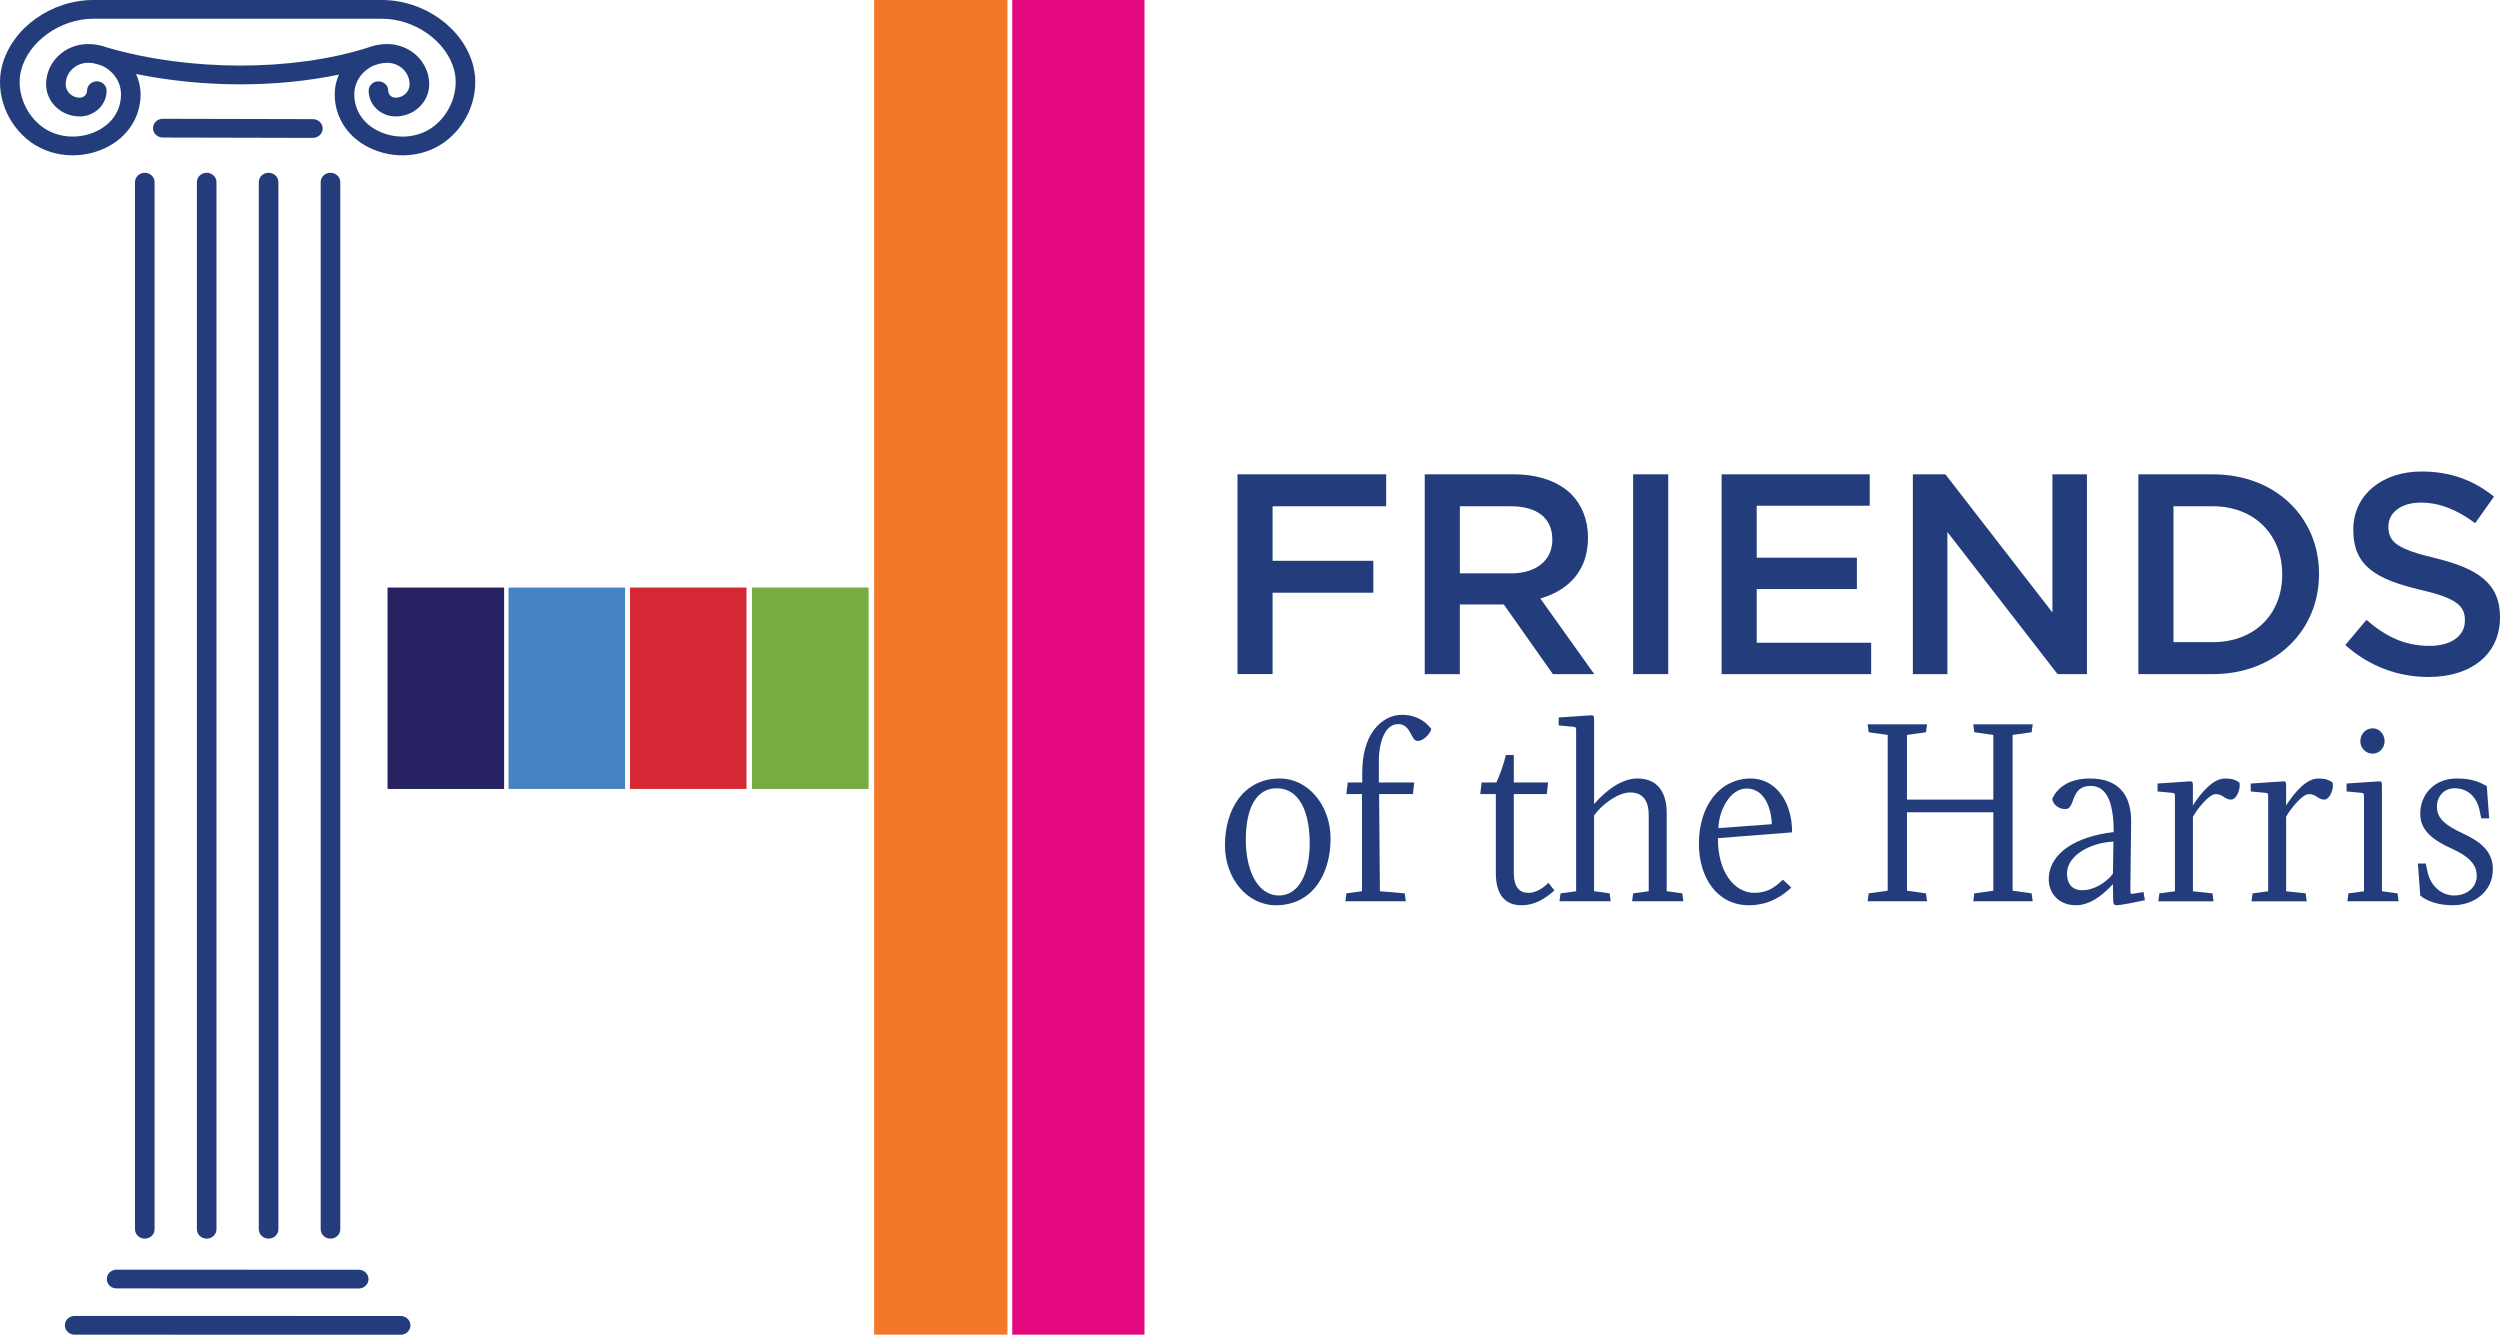
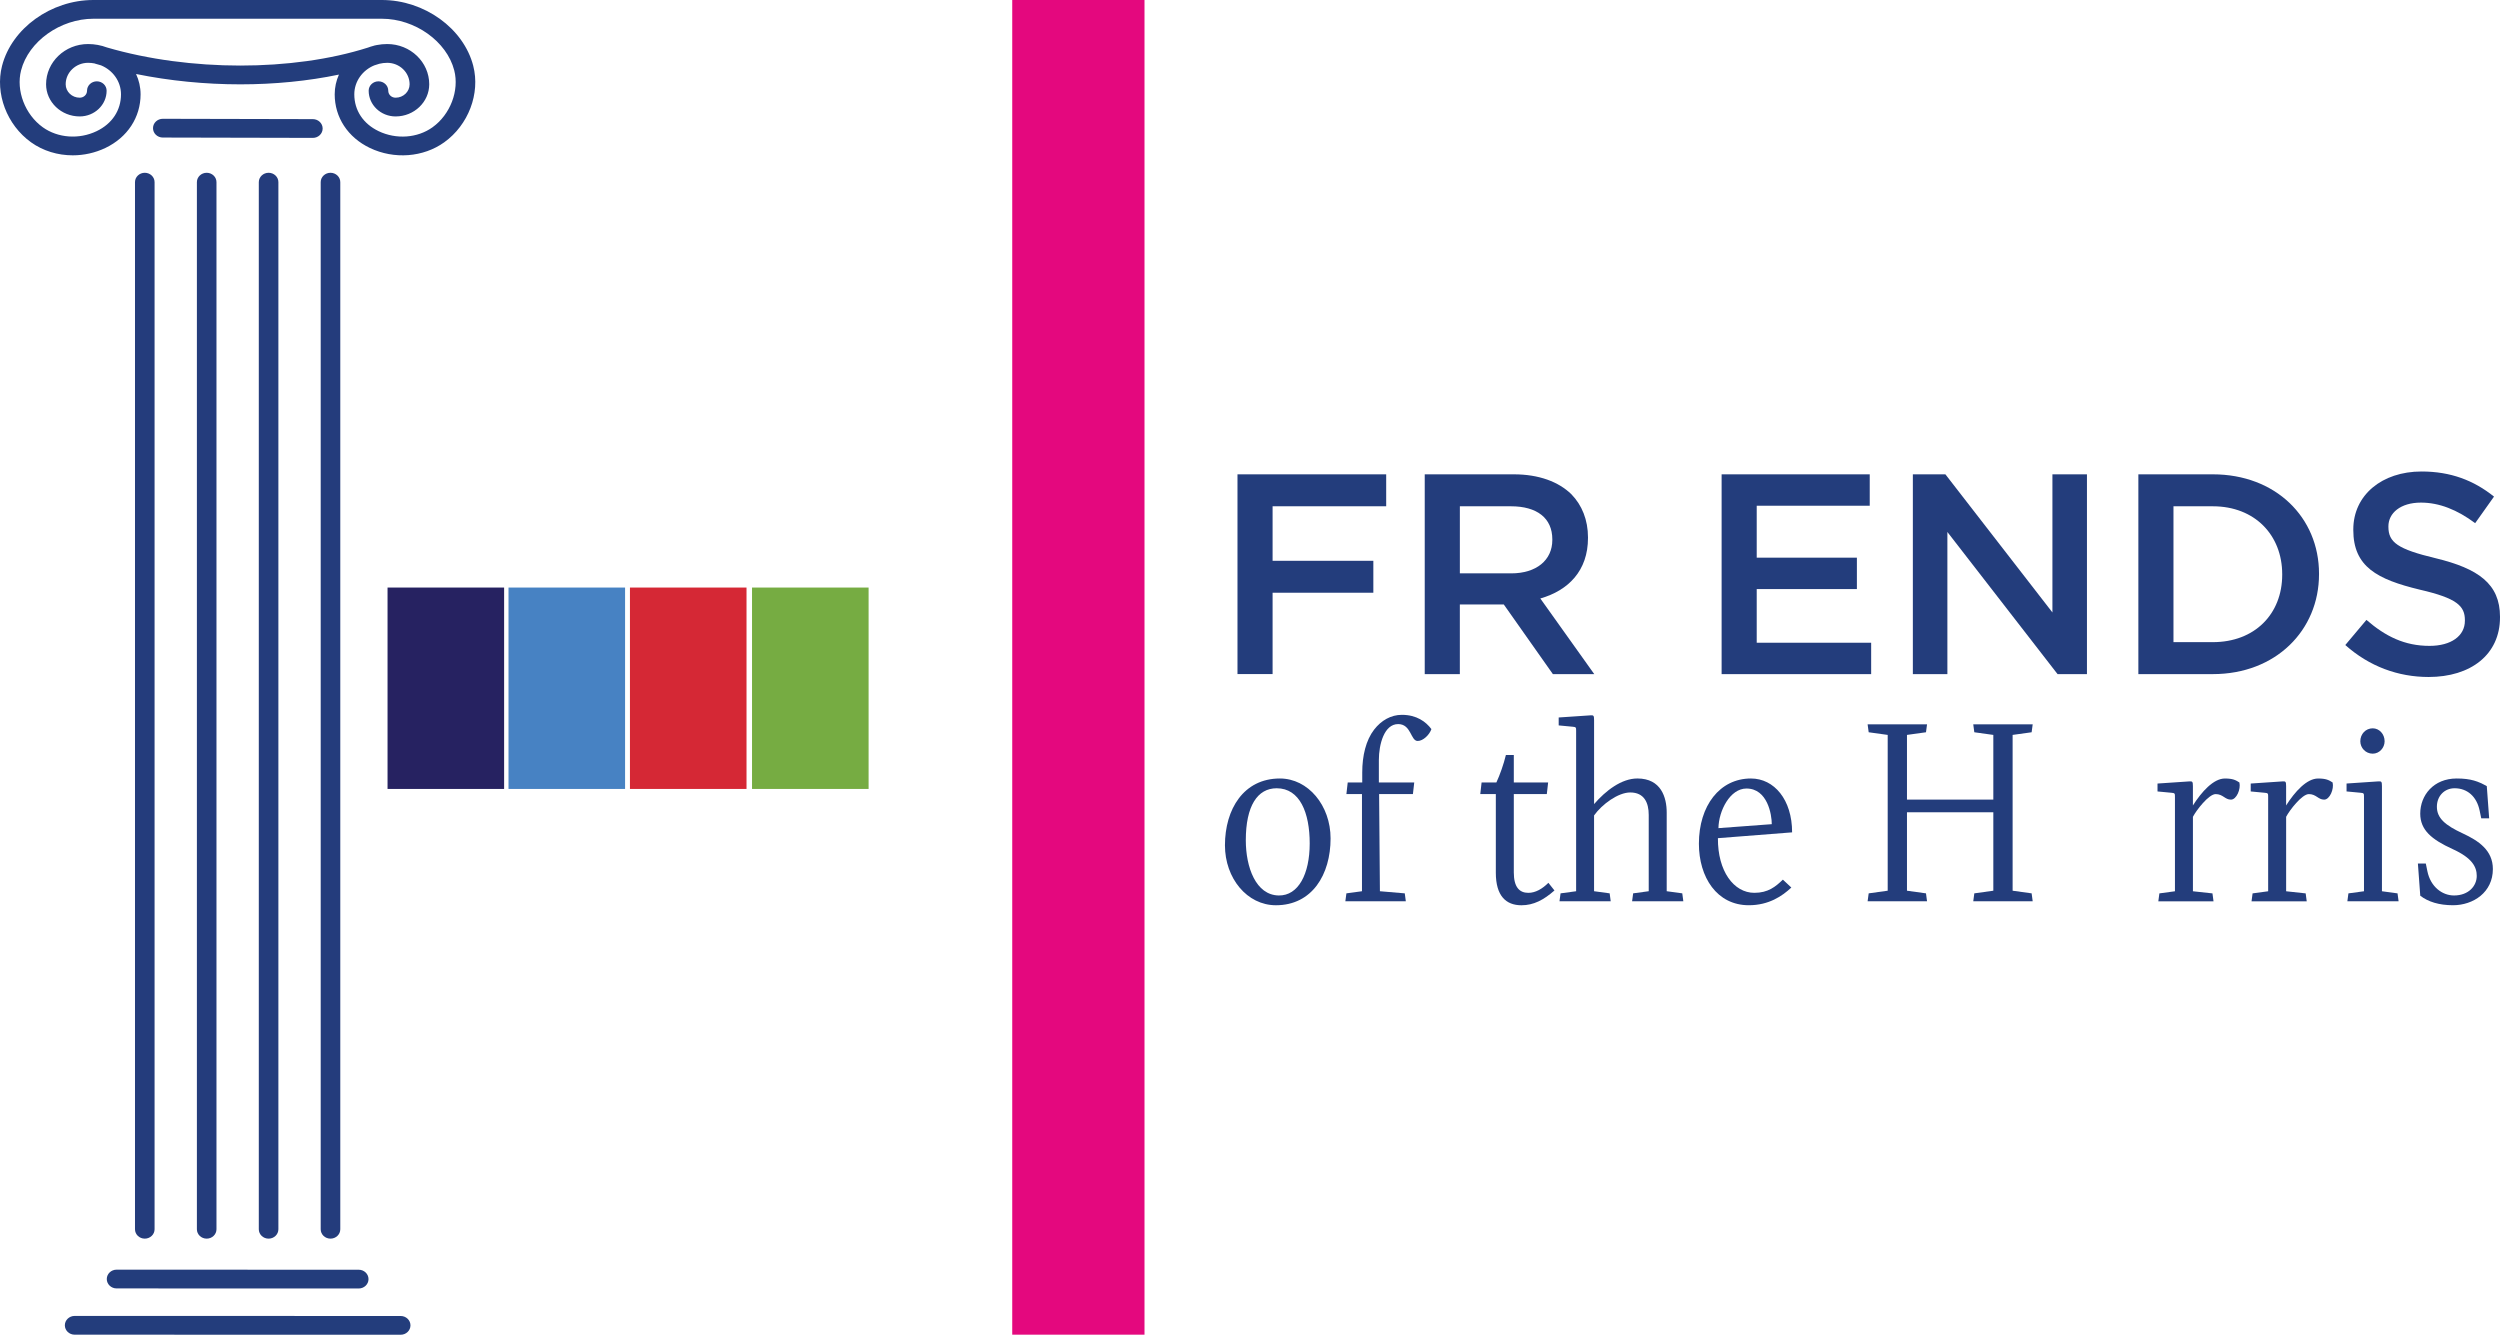
<svg xmlns="http://www.w3.org/2000/svg" id="uuid-6d34db99-1873-44b5-81e9-299032af638e" data-name="Layer 2" viewBox="0 0 147.545 78.774">
  <g id="uuid-f68d1e7a-7be0-4380-825a-7d6450b49fde" data-name="Layer 1">
    <g>
      <g>
        <path d="M18.465,7.031l-8.856-.02h-.001c-.319,0-.578.247-.578.552-.001.306.258.554.577.555l8.856.02h.001c.319,0,.578-.247.578-.552.001-.306-.258-.554-.577-.555Z" fill="#233d7c" />
        <path d="M27.931,3.889c-.57-2.217-2.888-3.889-5.393-3.889H5.513C3.008,0,.69,1.672.12,3.889c-.419,1.632.285,3.486,1.712,4.509.71.509,1.579.769,2.461.769.656,0,1.318-.144,1.928-.435,1.3-.622,2.076-1.806,2.076-3.165,0-.427-.097-.832-.267-1.2,1.982.404,4.082.611,6.156.611,2.013,0,3.995-.195,5.817-.576-.16.358-.25.751-.25,1.165,0,1.36.776,2.543,2.076,3.165,1.429.685,3.152.554,4.389-.334,1.427-1.023,2.131-2.878,1.712-4.509ZM25.525,7.513c-.889.637-2.137.727-3.178.229-.913-.437-1.437-1.23-1.437-2.175,0-.765.486-1.424,1.178-1.709.1-.032.202-.062.301-.095.149-.035.303-.056.463-.056.729,0,1.322.569,1.322,1.268,0,.436-.372.791-.827.791-.243-0-.433-.182-.433-.413,0-.306-.259-.553-.578-.553s-.578.248-.578.553c0,.837.712,1.518,1.59,1.519,1.094-.001,1.984-.853,1.984-1.898,0-1.31-1.112-2.375-2.479-2.375-.21,0-.415.021-.614.059-.045.005-.09.013-.134.028-.019.006-.039.012-.058.018-.114.03-.227.064-.335.106-4.449,1.415-10.522,1.414-15.397-.008-.347-.129-.723-.203-1.117-.203-1.367,0-2.479,1.065-2.479,2.375,0,1.045.89,1.897,1.985,1.898.876-.001,1.588-.683,1.588-1.519,0-.306-.259-.553-.578-.553s-.578.248-.578.553c0,.231-.19.412-.432.413-.457-0-.828-.356-.828-.791,0-.699.593-1.268,1.322-1.268.13,0,.256.013.379.036.01.004.018.009.029.012.116.036.236.067.353.101.694.284,1.182.944,1.182,1.71,0,.945-.524,1.738-1.437,2.175-1.041.499-2.288.408-3.178-.229-1.05-.753-1.589-2.166-1.282-3.359.439-1.708,2.315-3.047,4.27-3.047h17.024c1.955,0,3.831,1.338,4.27,3.047.307,1.194-.232,2.607-1.282,3.359Z" fill="#233d7c" />
        <path d="M8.545,10.197c-.319,0-.578.248-.578.553v61.799c0,.306.259.553.578.553s.578-.248.578-.553V10.75c0-.306-.259-.553-.578-.553Z" fill="#243c7c" />
        <path d="M11.62,10.75v61.799c0,.306.259.553.578.553s.578-.248.578-.553V10.75c0-.306-.259-.553-.578-.553s-.578.248-.578.553Z" fill="#243c7c" />
        <path d="M15.274,10.75v61.799c0,.306.259.553.578.553s.578-.248.578-.553V10.75c0-.306-.259-.553-.578-.553s-.578.248-.578.553Z" fill="#243c7c" />
        <path d="M19.505,73.102c.319,0,.578-.248.578-.553V10.75c0-.306-.259-.553-.578-.553s-.578.248-.578.553v61.799c0,.306.259.553.578.553Z" fill="#243c7c" />
        <path d="M23.647,77.667l-19.242-.004h-0c-.319,0-.578.248-.578.553-0.0.306.259.554.578.554l19.242.004h0c.319,0,.578-.248.578-.553 0-.306-.259-.554-.578-.554Z" fill="#233d7c" />
        <path d="M6.88,74.933c-.319,0-.578.248-.578.553-0.0.306.259.554.578.554l14.291.004h0c.319,0,.578-.248.578-.553 0-.306-.259-.554-.578-.554l-14.291-.004h-0Z" fill="#233d7c" />
      </g>
      <rect x="59.74" width="7.806" height="78.768" fill="#e4087e" />
-       <rect x="51.589" width="7.869" height="78.768" fill="#f37828" />
      <rect x="44.383" y="34.676" width="6.88" height="11.886" fill="#76ac42" />
      <rect x="37.178" y="34.676" width="6.88" height="11.886" fill="#d52835" />
      <rect x="30.011" y="34.676" width="6.88" height="11.886" fill="#4782c3" />
      <rect x="22.872" y="34.676" width="6.88" height="11.886" fill="#262261" />
      <g>
        <path d="M72.294,49.888c0-2.135,1.107-3.943,3.242-3.943,1.667,0,2.992,1.589,2.992,3.538,0,2.135-1.091,3.943-3.226,3.943-1.699,0-3.008-1.59-3.008-3.538ZM73.525,49.592c0,1.589.592,3.241,1.948,3.257,1.153.016,1.823-1.262,1.823-3.07s-.577-3.257-1.948-3.257c-1.138,0-1.823,1.044-1.823,3.07Z" fill="#233d7c" />
        <path d="M82.907,52.724l.062.467h-3.569l.062-.467.919-.125v-5.735h-.919l.078-.686h.857v-.592c0-.982.218-1.901.701-2.525.421-.545.997-.873,1.636-.873.873,0,1.418.405,1.745.842-.109.327-.483.701-.81.701-.421,0-.374-.997-1.153-.997-.826,0-1.138,1.2-1.138,2.119v1.325h2.088l-.078.686h-1.995l.047,5.735,1.465.125Z" fill="#233d7c" />
        <path d="M87.363,46.865l.078-.686h.873c.203-.436.436-1.091.561-1.621h.467v1.621h2.026l-.078.686h-1.948v4.629c0,.857.327,1.2.857,1.2.421,0,.826-.234,1.184-.592l.358.452c-.639.561-1.231.873-1.948.873-.919,0-1.512-.561-1.512-1.917v-4.644h-.919Z" fill="#233d7c" />
        <path d="M94.999,52.724l.062.467h-3.023l.063-.467.919-.125v-9.46c0-.203,0-.234-.203-.249l-.826-.078v-.468l1.855-.125c.203-.016.234,0,.234.281v4.956c.686-.795,1.621-1.512,2.556-1.512,1.403,0,1.73,1.122,1.73,2.01v4.644l.919.125.062.467h-3.023l.062-.467.919-.125v-4.504c0-.717-.265-1.325-1.091-1.325-.717,0-1.668.701-2.135,1.356v4.473l.919.125Z" fill="#233d7c" />
        <path d="M101.388,49.467c-.015,1.948.935,3.226,2.151,3.226.81,0,1.247-.358,1.683-.779l.499.467c-.53.499-1.325,1.044-2.509,1.044-1.886,0-2.946-1.652-2.946-3.631,0-2.244,1.231-3.849,3.07-3.849,1.371,0,2.431,1.247,2.431,3.179l-4.379.343ZM104.567,48.641c0-.561-.249-2.104-1.496-2.104-.966,0-1.636,1.309-1.652,2.338l3.148-.234Z" fill="#233d7c" />
        <path d="M113.668,52.724l.062.467h-3.507l.063-.467,1.122-.156v-9.195l-1.122-.156-.063-.467h3.507l-.062.467-1.122.156v3.818h5.096v-3.818l-1.122-.156-.062-.467h3.507l-.062.467-1.122.156v9.195l1.122.156.062.467h-3.507l.062-.467,1.122-.156v-4.629h-5.096v4.629l1.122.156Z" fill="#233d7c" />
-         <path d="M124.7,52.179c-.686.748-1.418,1.247-2.182,1.247-.997,0-1.605-.686-1.605-1.527,0-1.543,1.605-2.54,3.834-2.79,0-1.48-.296-2.727-1.356-2.727-1.247,0-.873,1.371-1.496,1.371-.343,0-.717-.218-.779-.608.265-.577.904-1.2,2.229-1.2,1.714,0,2.447.997,2.431,2.571l-.047,3.896c0,.265,0,.358.109.343l.67-.109.078.483c-.514.109-1.403.296-1.683.296-.156,0-.187-.125-.187-.281l-.016-.966ZM124.732,49.67c-1.387.063-2.743.826-2.743,1.886,0,.561.265.982.904.982.686,0,1.387-.436,1.808-.966l.031-1.901Z" fill="#233d7c" />
        <path d="M129.422,47.535c.514-.81,1.216-1.589,1.886-1.589.468,0,.639.093.857.234.094.39-.171,1.013-.499,1.013-.358,0-.467-.327-.904-.327-.405,0-1.138.951-1.34,1.34v4.395l1.153.125.062.467h-3.257l.062-.467.919-.125v-5.564c0-.203,0-.234-.203-.249l-.826-.078v-.467l1.855-.125c.203-.015.234,0,.234.281v1.138Z" fill="#233d7c" />
        <path d="M134.923,47.535c.514-.81,1.216-1.589,1.886-1.589.468,0,.639.093.857.234.094.39-.171,1.013-.499,1.013-.358,0-.467-.327-.904-.327-.405,0-1.138.951-1.34,1.34v4.395l1.153.125.062.467h-3.257l.062-.467.919-.125v-5.564c0-.203,0-.234-.203-.249l-.826-.078v-.467l1.855-.125c.203-.015.234,0,.234.281v1.138Z" fill="#233d7c" />
        <path d="M140.579,52.6l.919.125.062.467h-3.023l.062-.467.919-.125v-5.564c0-.203,0-.234-.203-.249l-.826-.078v-.467l1.855-.125c.203-.015.234,0,.234.281v6.203ZM140.034,42.984c.39,0,.701.343.701.764,0,.39-.312.732-.701.732-.421,0-.733-.343-.733-.732,0-.421.312-.764.733-.764Z" fill="#233d7c" />
        <path d="M142.698,50.963h.468l.093.452c.187.919.873,1.434,1.574,1.434.857,0,1.34-.561,1.34-1.153,0-.53-.265-1.06-1.434-1.59-1.231-.561-1.901-1.122-1.901-2.088,0-1.075.779-2.073,2.151-2.073.842,0,1.278.171,1.777.452l.14,1.901h-.467l-.094-.452c-.172-.842-.733-1.325-1.48-1.325-.592,0-1.044.452-1.044,1.091,0,.67.483,1.091,1.527,1.574.935.436,1.777.997,1.777,2.104,0,1.371-1.153,2.135-2.353,2.135-.826,0-1.465-.203-1.932-.561l-.14-1.901Z" fill="#233d7c" />
      </g>
      <g>
        <path d="M73.034,27.994h8.776v1.886h-6.704v3.217h5.946v1.887h-5.946v4.8h-2.072v-11.791Z" fill="#233d7c" />
        <path d="M84.086,27.994h5.255c1.482,0,2.645.438,3.402,1.179.623.64.977,1.516.977,2.543v.034c0,1.937-1.162,3.099-2.813,3.571l3.183,4.464h-2.442l-2.897-4.11h-2.594v4.11h-2.072v-11.791ZM89.189,33.839c1.482,0,2.426-.775,2.426-1.971v-.034c0-1.263-.91-1.954-2.442-1.954h-3.015v3.958h3.032Z" fill="#233d7c" />
-         <path d="M96.384,27.994h2.072v11.791h-2.072v-11.791Z" fill="#233d7c" />
        <path d="M101.606,27.994h8.742v1.853h-6.67v3.066h5.912v1.853h-5.912v3.167h6.754v1.853h-8.826v-11.791Z" fill="#233d7c" />
        <path d="M112.893,27.994h1.92l6.317,8.152v-8.152h2.038v11.791h-1.735l-6.502-8.388v8.388h-2.038v-11.791Z" fill="#233d7c" />
        <path d="M126.202,27.994h4.396c3.706,0,6.266,2.543,6.266,5.862v.034c0,3.318-2.56,5.895-6.266,5.895h-4.396v-11.791ZM130.598,37.898c2.476,0,4.093-1.667,4.093-3.975v-.034c0-2.308-1.617-4.009-4.093-4.009h-2.324v8.018h2.324Z" fill="#233d7c" />
        <path d="M138.416,38.067l1.246-1.482c1.129.977,2.257,1.533,3.722,1.533,1.28,0,2.089-.589,2.089-1.482v-.034c0-.842-.472-1.297-2.661-1.802-2.51-.606-3.925-1.348-3.925-3.521v-.034c0-2.021,1.684-3.419,4.026-3.419,1.718,0,3.082.522,4.278,1.482l-1.112,1.567c-1.061-.792-2.122-1.213-3.2-1.213-1.213,0-1.92.623-1.92,1.398v.034c0,.91.539,1.314,2.796,1.853,2.493.606,3.79,1.499,3.79,3.453v.034c0,2.206-1.735,3.52-4.211,3.52-1.802,0-3.504-.623-4.919-1.886Z" fill="#233d7c" />
      </g>
    </g>
  </g>
</svg>